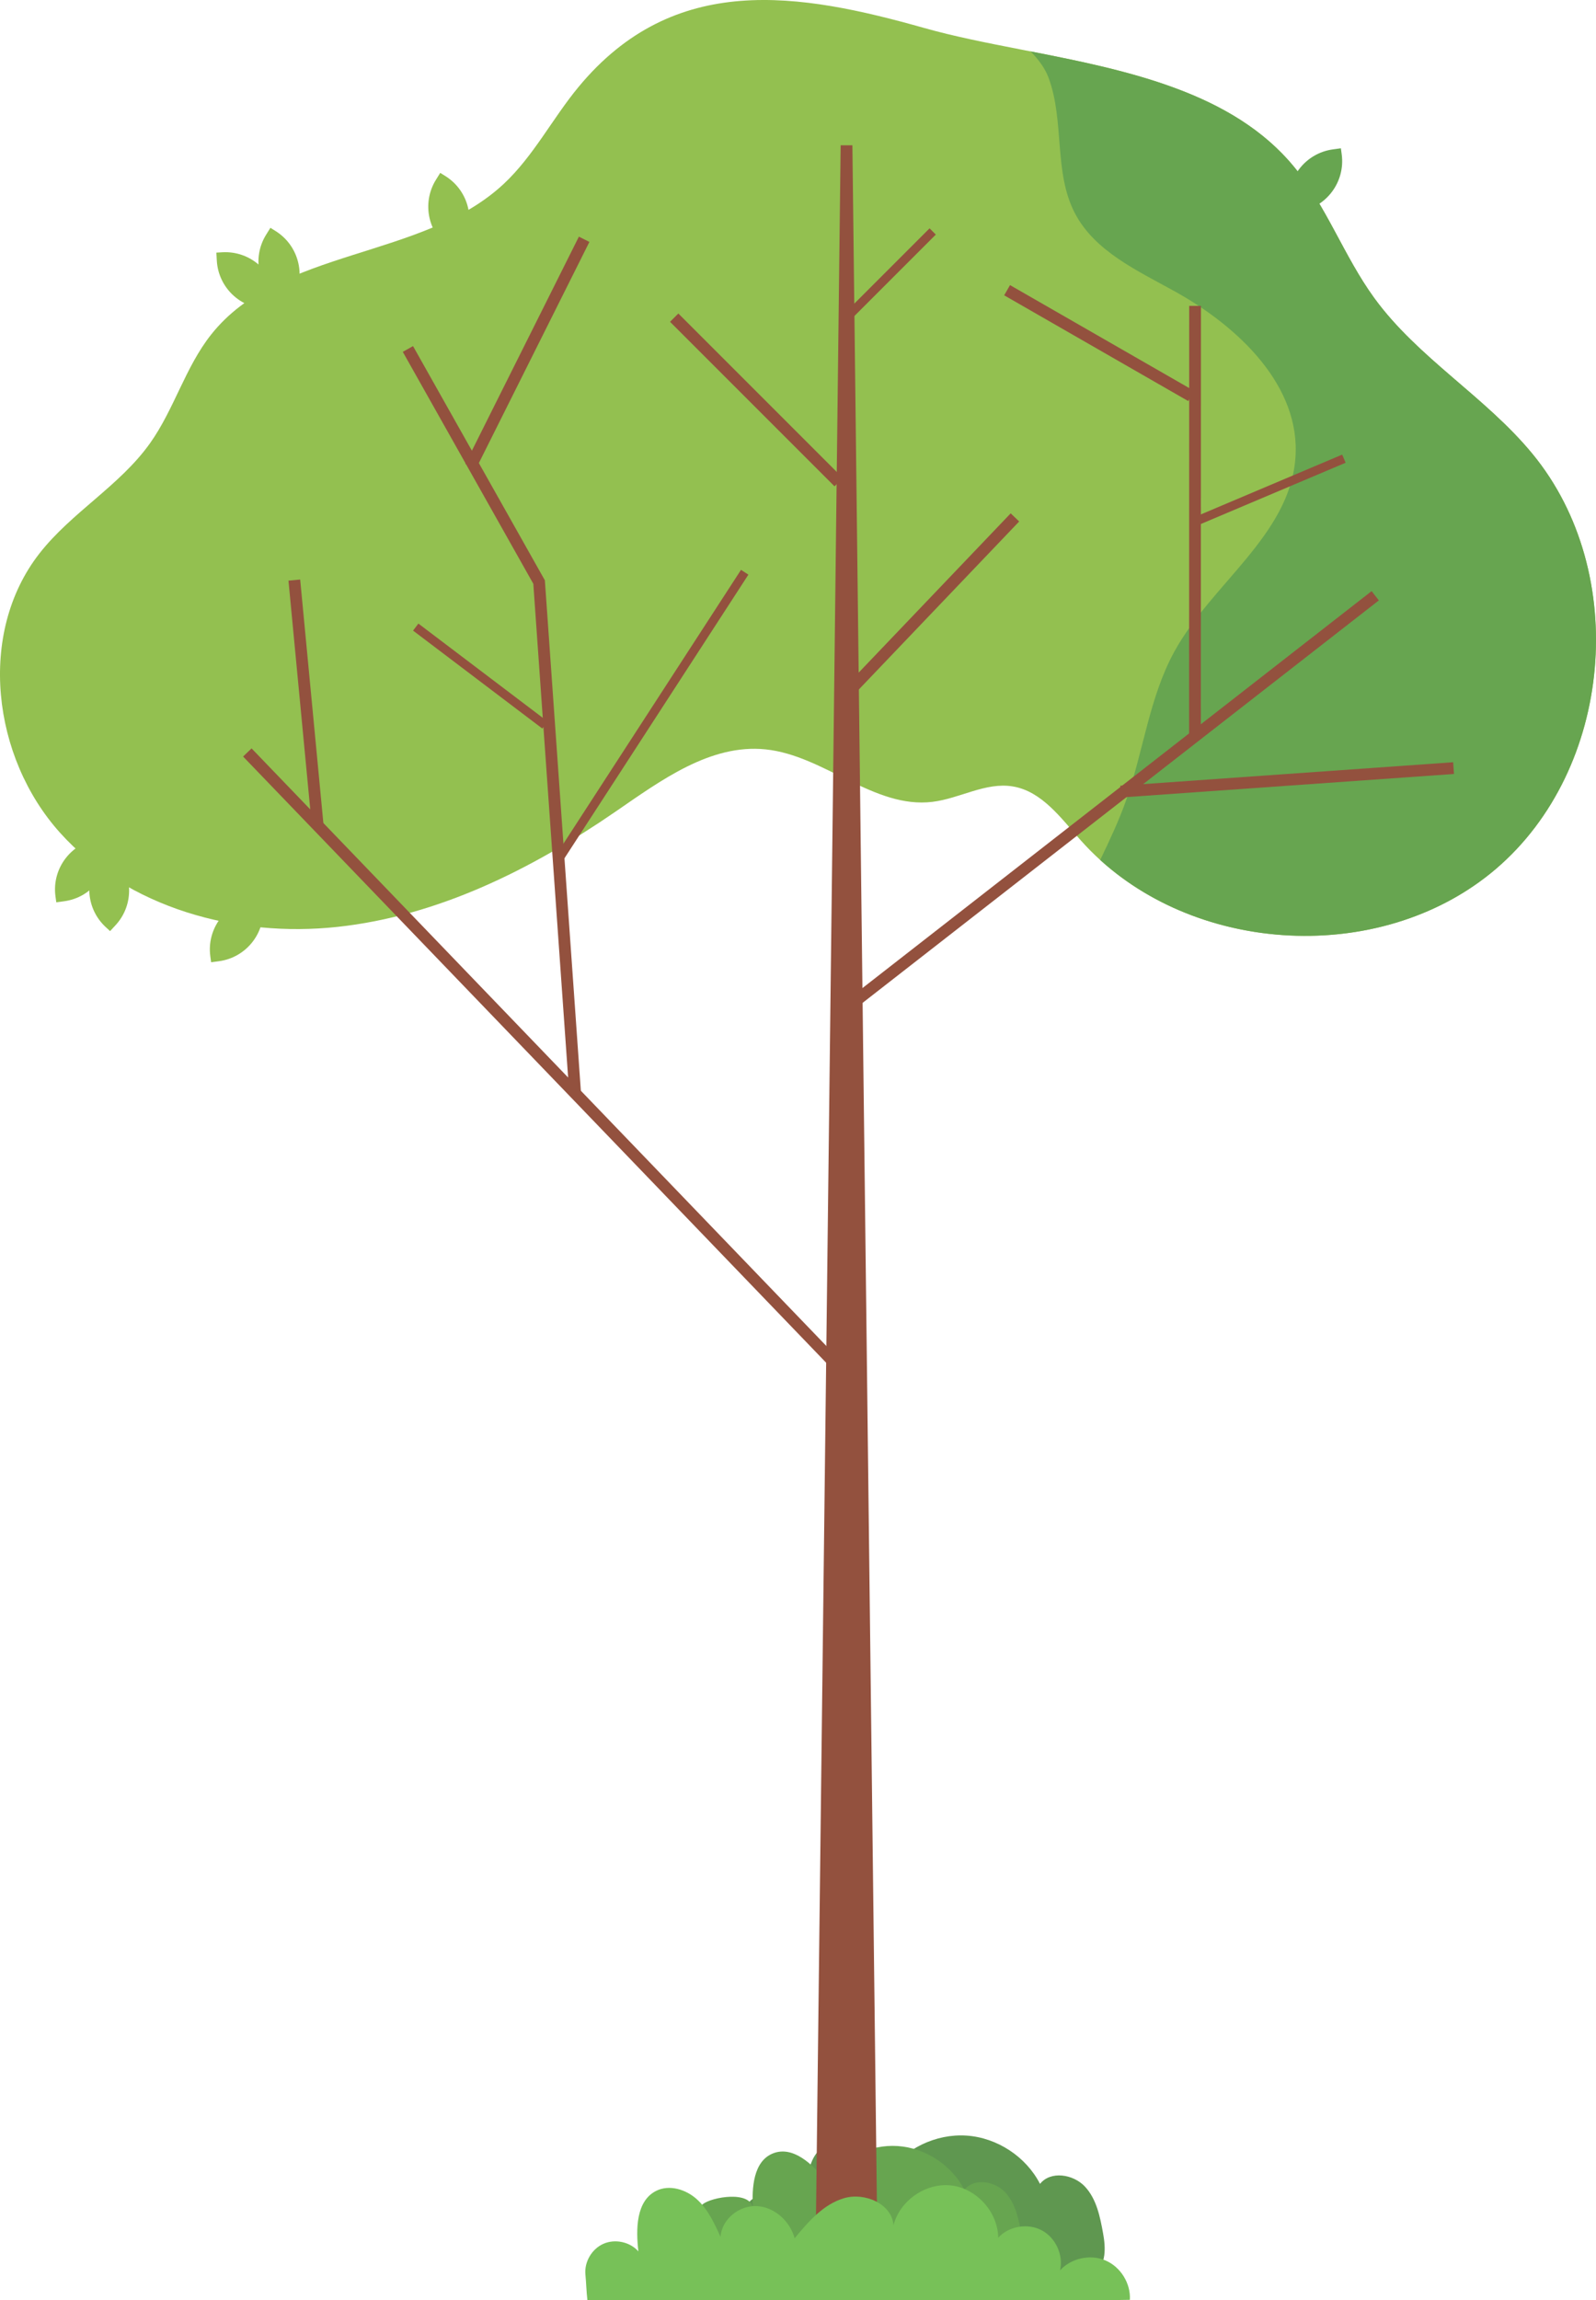
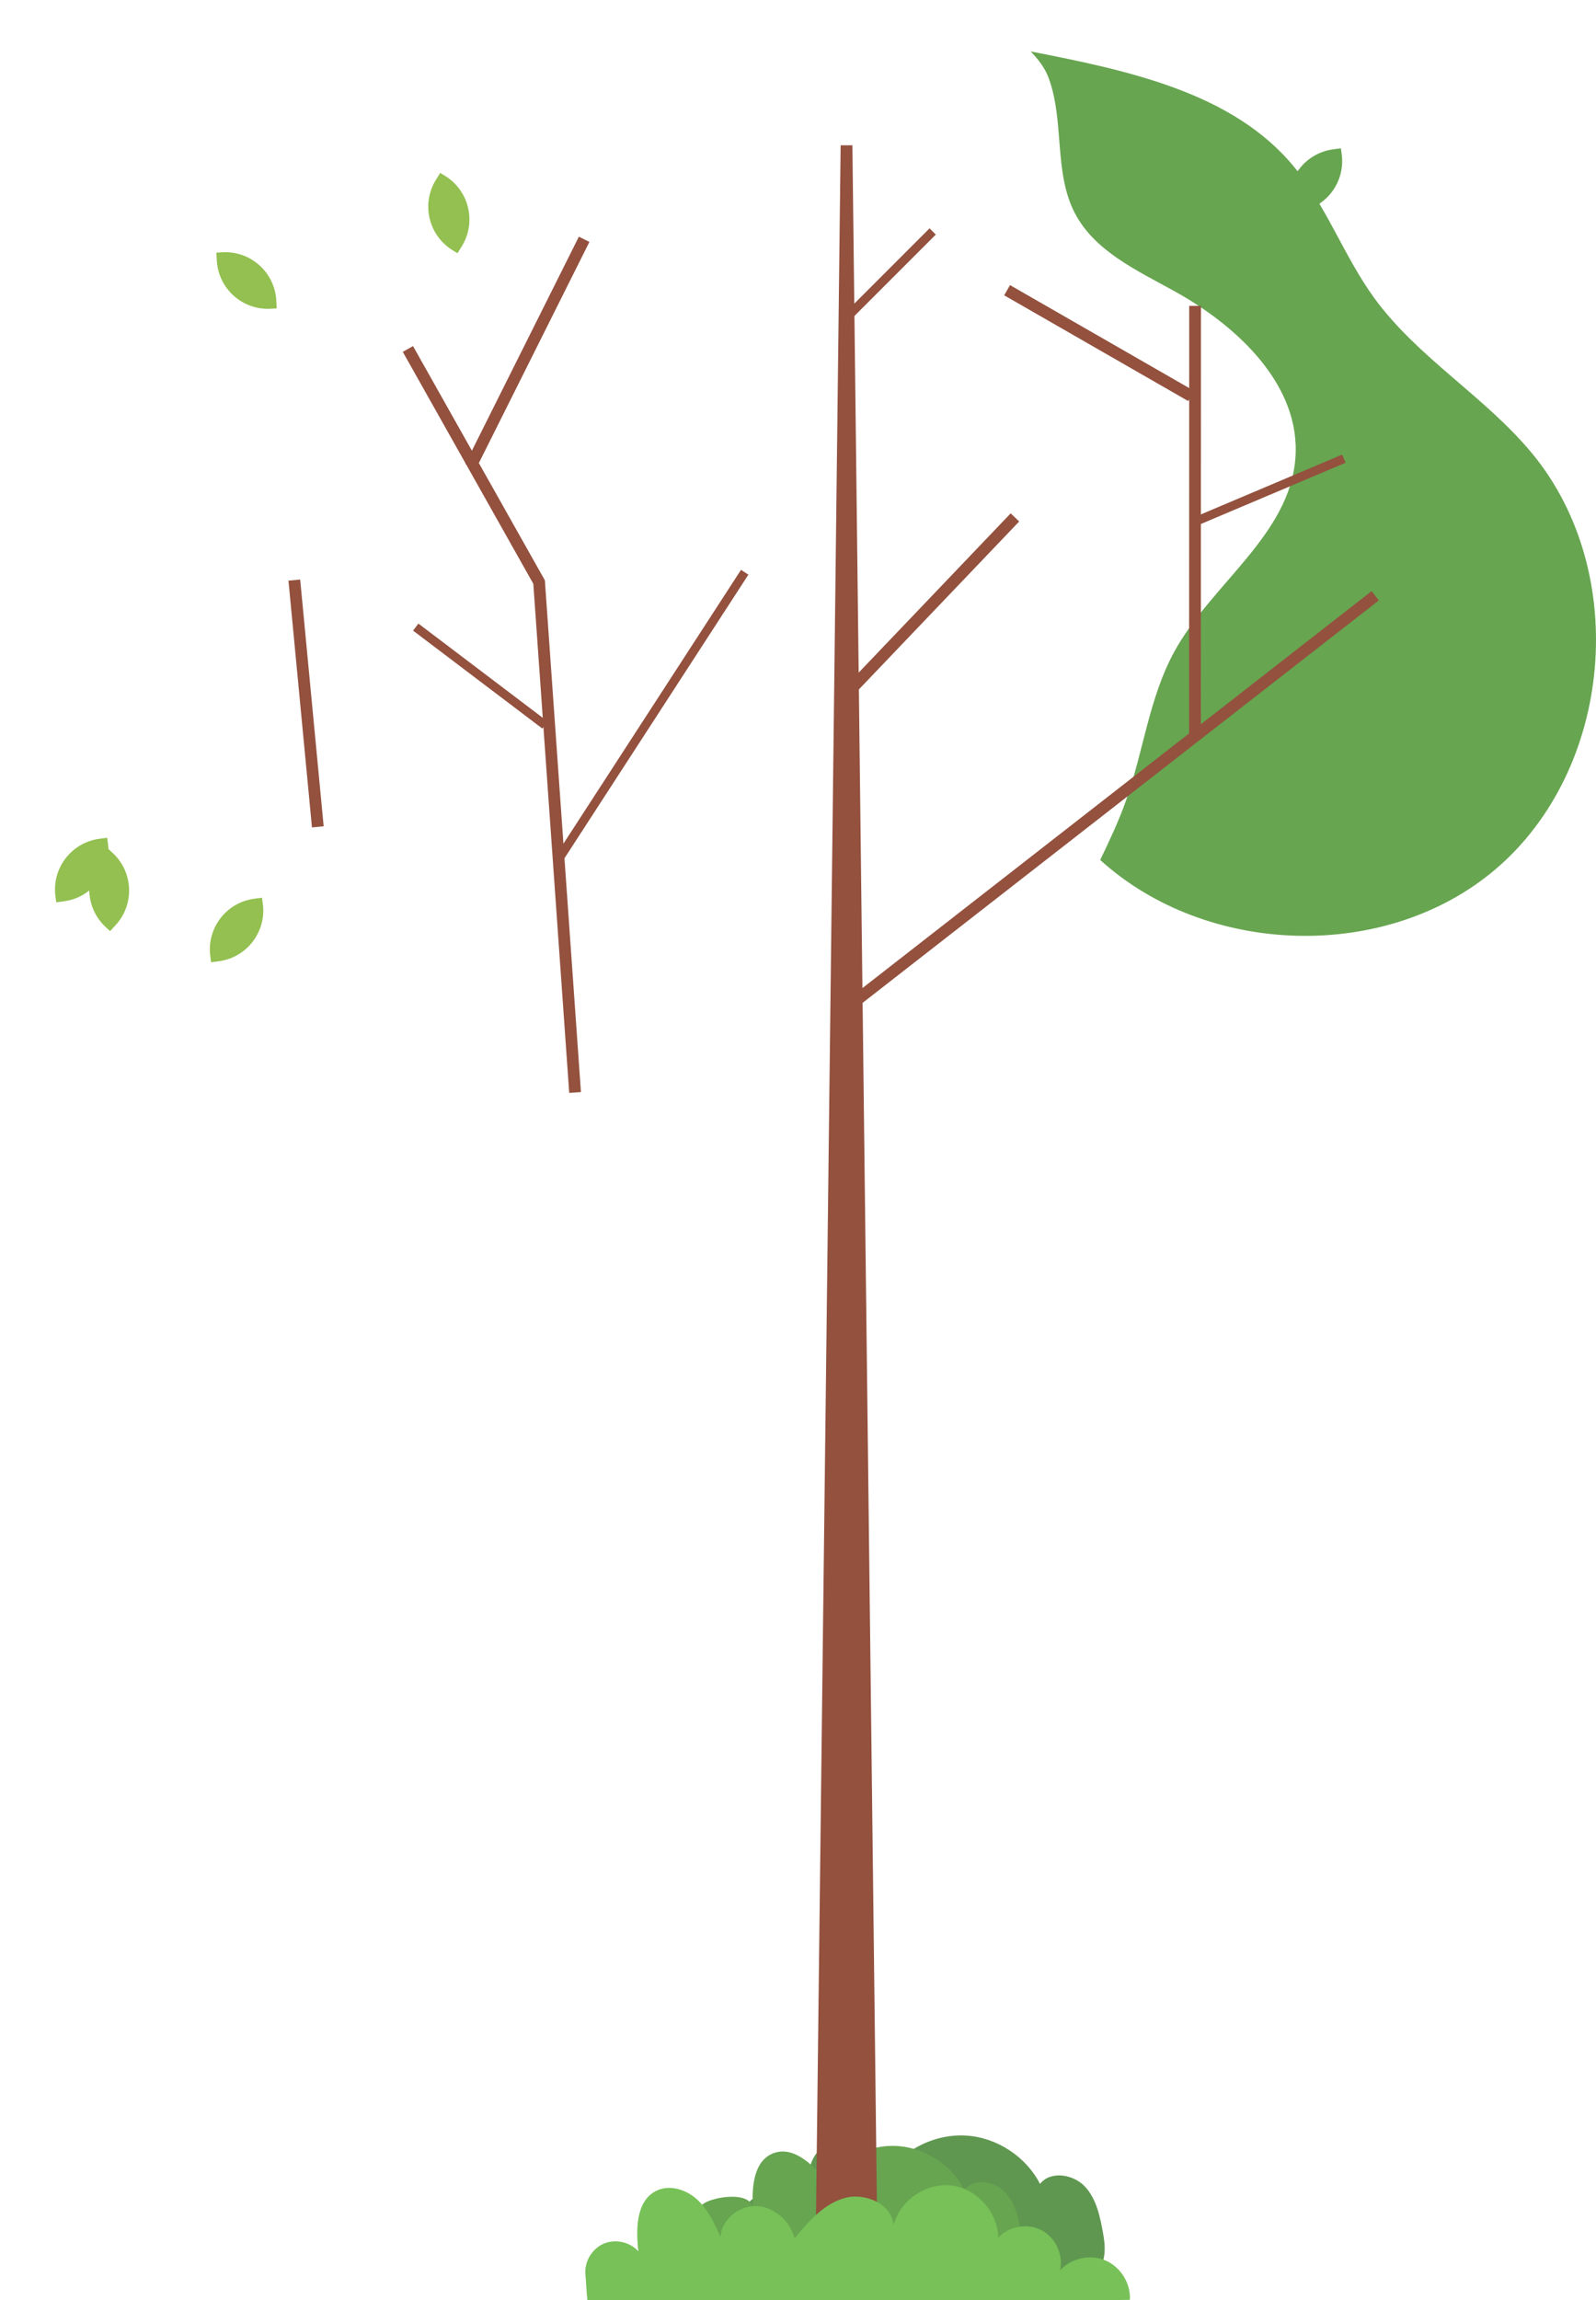
<svg xmlns="http://www.w3.org/2000/svg" style="isolation:isolate" viewBox="326.055 246.637 135.842 195.725" width="135.842pt" height="195.725pt">
  <g>
    <path d=" M 394.745 434.296 C 394.6 432.305 394.768 429.782 396.626 429.054 C 398.483 428.325 400.321 430.06 401.569 431.617 C 403.059 429.474 405.712 428.196 408.315 428.368 C 410.92 428.541 413.382 430.156 414.575 432.478 C 415.475 431.342 417.405 431.646 418.396 432.704 C 419.387 433.762 419.687 435.272 419.945 436.697 C 420.16 437.88 420.239 439.379 419.202 439.985 C 418.767 440.24 418.236 440.255 417.731 440.263 C 412.886 440.338 408.04 440.413 403.194 440.488 C 400.385 440.532 397.571 440.577 394.764 440.437 C 392.979 440.347 390.209 440.565 389.096 438.811 C 388.183 437.372 388.775 434.883 390.026 433.826 C 390.814 433.161 394.612 432.469 394.745 434.296 Z " fill="rgb(95,151,80)" />
    <path d=" M 390.151 434.632 C 390.02 432.827 390.172 430.539 391.857 429.878 C 393.542 429.217 395.209 430.79 396.341 432.203 C 397.691 430.259 400.098 429.101 402.46 429.257 C 404.821 429.413 407.055 430.878 408.137 432.983 C 408.953 431.953 410.704 432.229 411.603 433.188 C 412.501 434.148 412.772 435.518 413.008 436.811 C 413.202 437.883 413.274 439.243 412.334 439.793 C 411.938 440.023 411.457 440.037 411 440.044 C 406.604 440.112 402.21 440.181 397.814 440.249 C 395.267 440.288 392.715 440.33 390.168 440.202 C 388.55 440.121 386.037 440.319 385.027 438.728 C 384.199 437.423 384.737 435.165 385.872 434.207 C 386.586 433.604 390.03 432.976 390.151 434.632 Z " fill="rgb(103,165,80)" />
-     <path d=" M 375.283 254.052 C 373.071 256.727 371.469 259.912 368.933 262.282 C 362.018 268.744 349.899 267.693 344.022 275.112 C 341.825 277.886 340.878 281.464 338.828 284.349 C 336.255 287.97 332.145 290.234 329.411 293.735 C 324.101 300.535 325.394 311.087 331.164 317.5 C 336.936 323.914 346.19 326.438 354.769 325.513 C 363.347 324.588 371.326 320.601 378.435 315.711 C 382.322 313.037 386.52 309.926 391.213 310.406 C 396.212 310.918 400.437 315.48 405.424 314.871 C 407.744 314.588 409.95 313.176 412.256 313.559 C 414.723 313.968 416.353 316.24 418.011 318.112 C 426.69 327.911 443.411 329.08 453.37 320.585 C 463.329 312.09 464.812 295.395 456.505 285.278 C 452.494 280.394 446.742 277.108 443.024 271.997 C 440.449 268.458 438.964 264.188 436.179 260.812 C 428.995 252.102 414.752 251.852 404.735 249.023 C 394.102 246.021 383.433 244.192 375.283 254.052 Z " fill="rgb(147,192,80)" />
    <path d=" M 456.505 285.278 C 452.494 280.394 446.742 277.108 443.024 271.997 C 440.449 268.457 438.964 264.188 436.179 260.812 C 430.981 254.51 422.092 252.638 413.778 251.013 C 414.449 251.703 414.996 252.435 415.298 253.243 C 416.68 256.939 415.718 261.3 417.551 264.795 C 419.246 268.029 422.854 269.662 426.048 271.434 C 431.458 274.433 436.796 279.483 436.31 285.649 C 435.795 292.182 429.179 296.32 426.021 302.063 C 423.865 305.981 423.381 310.58 421.883 314.795 C 421.271 316.516 420.489 318.169 419.698 319.817 C 428.72 328.016 444.022 328.559 453.37 320.585 C 463.329 312.09 464.812 295.395 456.505 285.278 Z " fill="rgb(103,165,80)" />
    <path d=" M 398.606 259.002 L 400.773 441.002 L 395.439 441.002 L 397.606 259.002 L 398.606 259.002 Z " fill="rgb(147,81,62)" />
-     <path d=" M 397.413 363.682 L 346.746 311.016 L 347.467 310.322 L 398.134 362.988 L 397.413 363.682 Z " fill="rgb(147,81,62)" />
    <path d=" M 398.081 333.063 L 397.466 332.274 L 442.799 296.94 L 443.414 297.729 L 398.081 333.063 Z " fill="rgb(147,81,62)" />
    <path d=" M 428.263 309.259 L 427.263 309.259 L 427.273 272.669 L 428.273 272.669 L 428.263 309.259 Z " fill="rgb(147,81,62)" />
-     <path d=" M 397.086 288.022 L 383.086 274.022 L 383.793 273.315 L 397.793 287.315 L 397.086 288.022 Z " fill="rgb(147,81,62)" />
    <path d=" M 427.586 291.515 L 427.293 290.823 L 440.293 285.323 L 440.586 286.015 L 427.586 291.515 Z " fill="rgb(147,81,62)" />
    <path d=" M 398.039 274.266 L 397.508 273.734 L 405.174 266.067 L 405.705 266.599 L 398.039 274.266 Z " fill="rgb(147,81,62)" />
    <path d=" M 372.213 308.632 L 361.213 300.299 L 361.666 299.701 L 372.666 308.034 L 372.213 308.632 Z " fill="rgb(147,81,62)" />
    <path d=" M 373.754 320.204 L 373.125 319.796 L 389.125 295.129 L 389.754 295.537 L 373.754 320.204 Z " fill="rgb(147,81,62)" />
    <path d=" M 374.503 339.639 L 371.448 296.316 L 360.338 276.578 L 361.209 276.088 L 372.431 296.021 L 375.501 339.568 L 374.503 339.639 Z " fill="rgb(147,81,62)" />
    <path d=" M 366.554 286.557 L 365.659 286.109 L 375.326 266.776 L 376.221 267.224 L 366.554 286.557 Z " fill="rgb(147,81,62)" />
    <path d=" M 352.608 317.048 L 350.608 296.048 L 351.604 295.952 L 353.604 316.952 L 352.608 317.048 Z " fill="rgb(147,81,62)" />
-     <path d=" M 421.475 314.499 L 421.404 313.501 L 449.738 311.501 L 449.809 312.499 L 421.475 314.499 Z " fill="rgb(147,81,62)" />
    <path d=" M 427.19 280.767 L 411.524 271.767 L 412.022 270.899 L 427.688 279.899 L 427.19 280.767 Z " fill="rgb(147,81,62)" />
    <path d=" M 398.801 305.679 L 398.078 304.987 L 412.078 290.321 L 412.801 291.013 L 398.801 305.679 Z " fill="rgb(147,81,62)" />
    <path d=" M 376.05 442.362 L 421.1 442.362 C 421.484 442.362 421.837 442.344 422.223 442.344 C 422.306 440.942 421.432 439.535 420.139 438.989 C 418.846 438.442 417.227 438.797 416.28 439.833 C 416.58 438.522 415.904 437.051 414.715 436.424 C 413.526 435.796 411.931 436.068 411.017 437.055 C 410.993 434.881 409.185 432.867 407.025 432.612 C 404.866 432.356 402.638 433.892 402.106 436 C 401.971 434.171 399.659 433.179 397.898 433.693 C 396.139 434.208 394.861 435.69 393.689 437.102 C 393.294 435.653 391.979 434.447 390.48 434.367 C 388.98 434.287 387.47 435.49 387.384 436.99 C 386.862 435.839 386.316 434.654 385.384 433.801 C 384.451 432.947 383.023 432.504 381.896 433.075 C 380.192 433.938 380.17 436.321 380.391 438.218 C 379.668 437.411 378.411 437.139 377.419 437.574 C 376.427 438.01 375.776 439.12 375.882 440.198 C 375.953 440.923 375.966 441.64 376.05 442.362 Z " fill="rgb(119,193,88)" />
    <path d=" M 364.553 267.916 L 364.99 268.188 L 365.348 267.615 C 366.621 265.577 366.001 262.894 363.963 261.62 L 363.525 261.348 L 363.168 261.921 C 361.895 263.959 362.515 266.643 364.553 267.916 Z " fill="rgb(147,192,80)" />
-     <path d=" M 350.098 272.592 L 350.535 272.865 L 350.894 272.292 C 352.167 270.254 351.547 267.57 349.509 266.297 L 349.071 266.023 L 348.713 266.598 C 347.44 268.635 348.061 271.319 350.098 272.592 Z " fill="rgb(147,192,80)" />
-     <path d=" M 435.784 264.241 L 435.854 264.753 L 436.523 264.662 C 438.905 264.34 440.574 262.149 440.253 259.768 L 440.184 259.257 L 439.514 259.348 C 437.133 259.669 435.463 261.86 435.784 264.241 Z " fill="rgb(103,165,80)" />
+     <path d=" M 435.784 264.241 L 436.523 264.662 C 438.905 264.34 440.574 262.149 440.253 259.768 L 440.184 259.257 L 439.514 259.348 C 437.133 259.669 435.463 261.86 435.784 264.241 Z " fill="rgb(103,165,80)" />
    <path d=" M 343.956 328.012 L 344.024 328.522 L 344.694 328.433 C 347.076 328.11 348.745 325.919 348.424 323.538 L 348.354 323.027 L 347.685 323.117 C 345.304 323.439 343.634 325.631 343.956 328.012 Z " fill="rgb(147,192,80)" />
    <path d=" M 344.985 268.104 L 344.471 268.134 L 344.508 268.809 C 344.643 271.208 346.695 273.044 349.095 272.91 L 349.609 272.881 L 349.572 272.206 C 349.438 269.807 347.384 267.971 344.985 268.104 Z " fill="rgb(147,192,80)" />
    <path d=" M 330.776 322.91 L 330.846 323.421 L 331.516 323.33 C 333.896 323.009 335.566 320.817 335.244 318.437 L 335.176 317.926 L 334.506 318.016 C 332.124 318.338 330.455 320.529 330.776 322.91 Z " fill="rgb(147,192,80)" />
    <path d=" M 335.045 325.521 L 335.424 325.871 L 335.883 325.376 C 337.518 323.614 337.414 320.861 335.652 319.227 L 335.274 318.876 L 334.814 319.372 C 333.181 321.134 333.284 323.887 335.045 325.521 Z " fill="rgb(147,192,80)" />
  </g>
</svg>